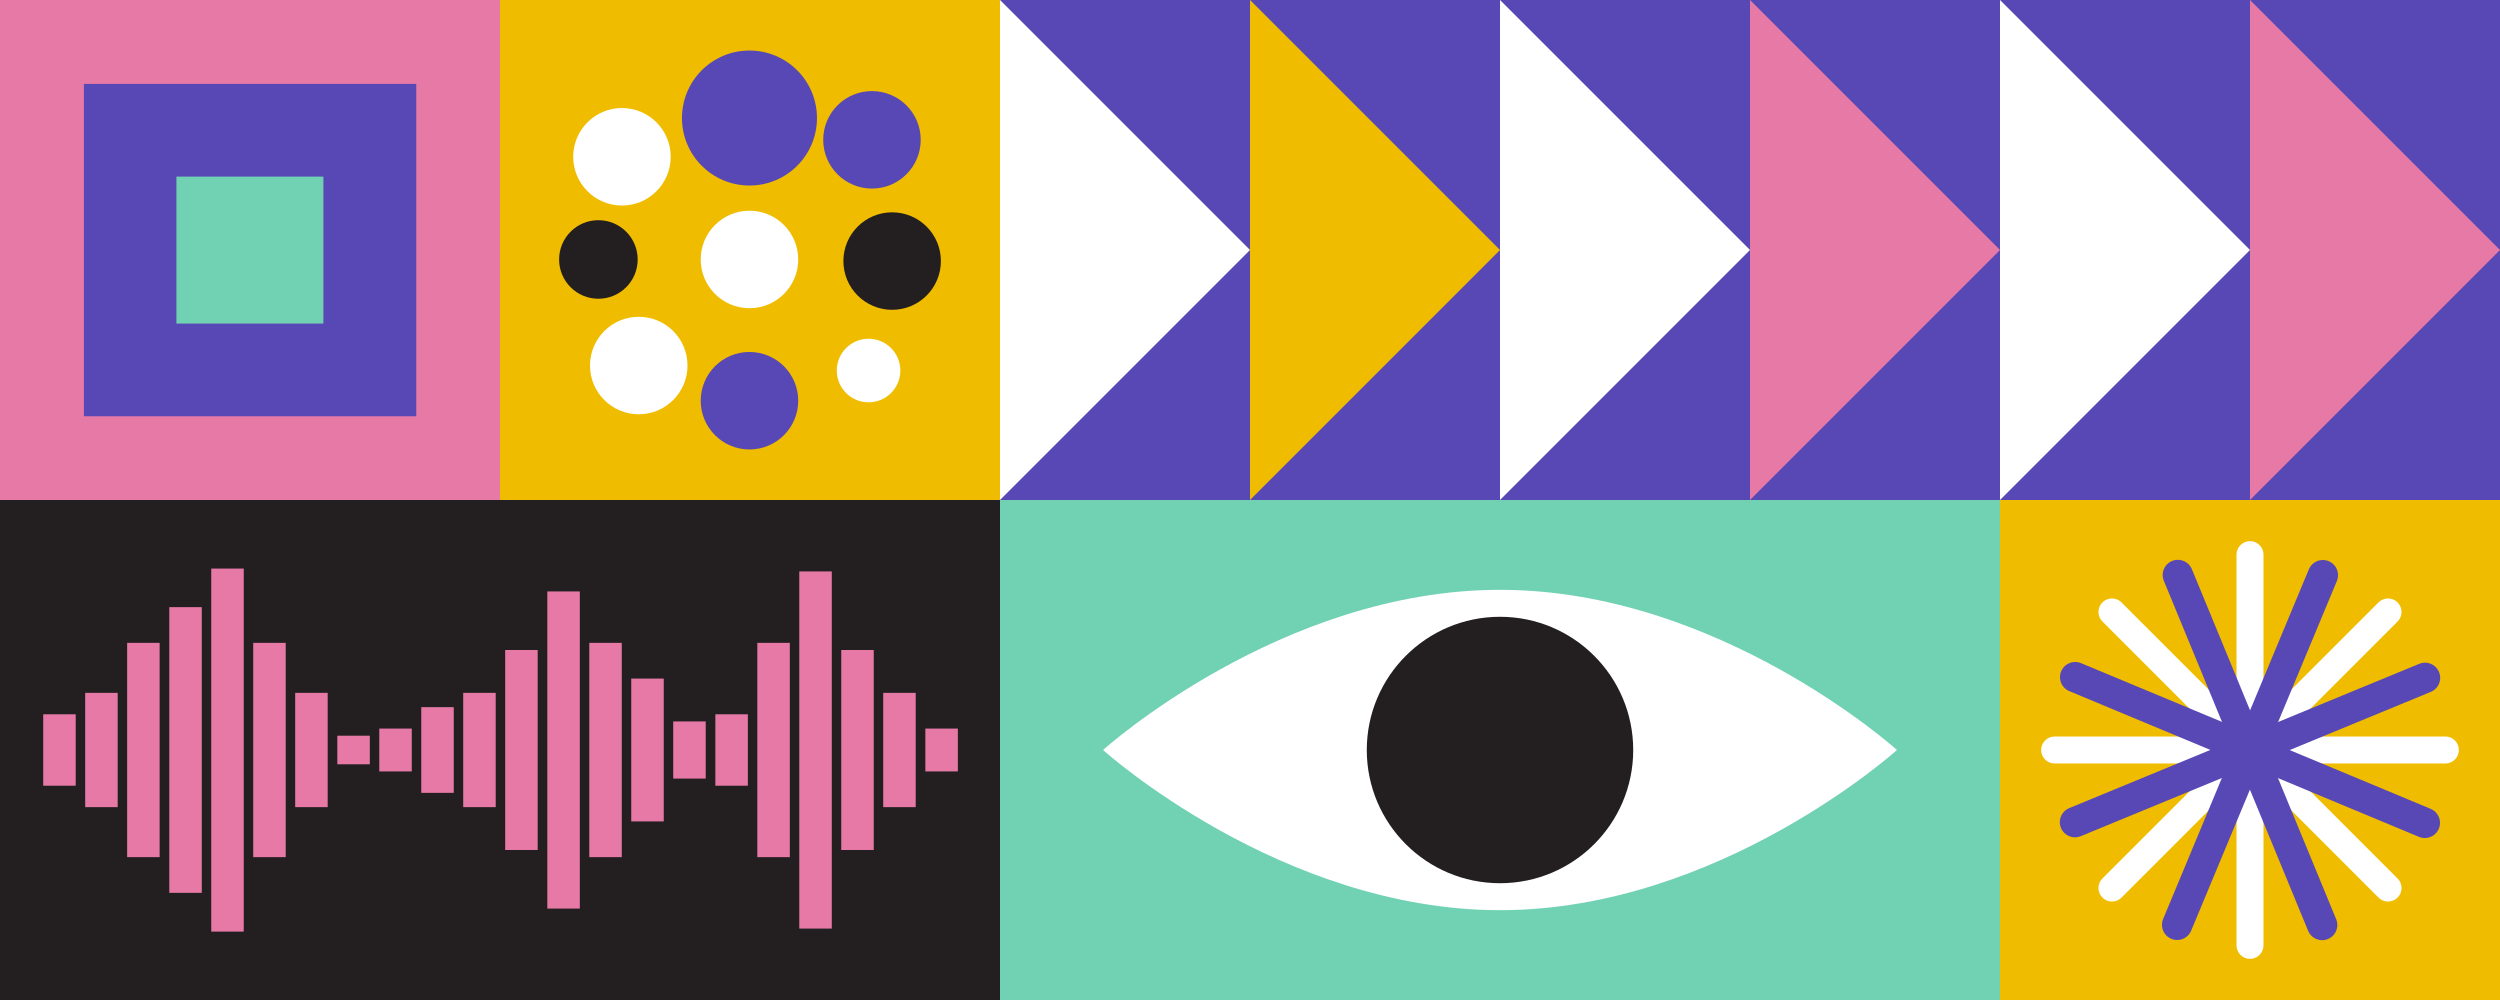
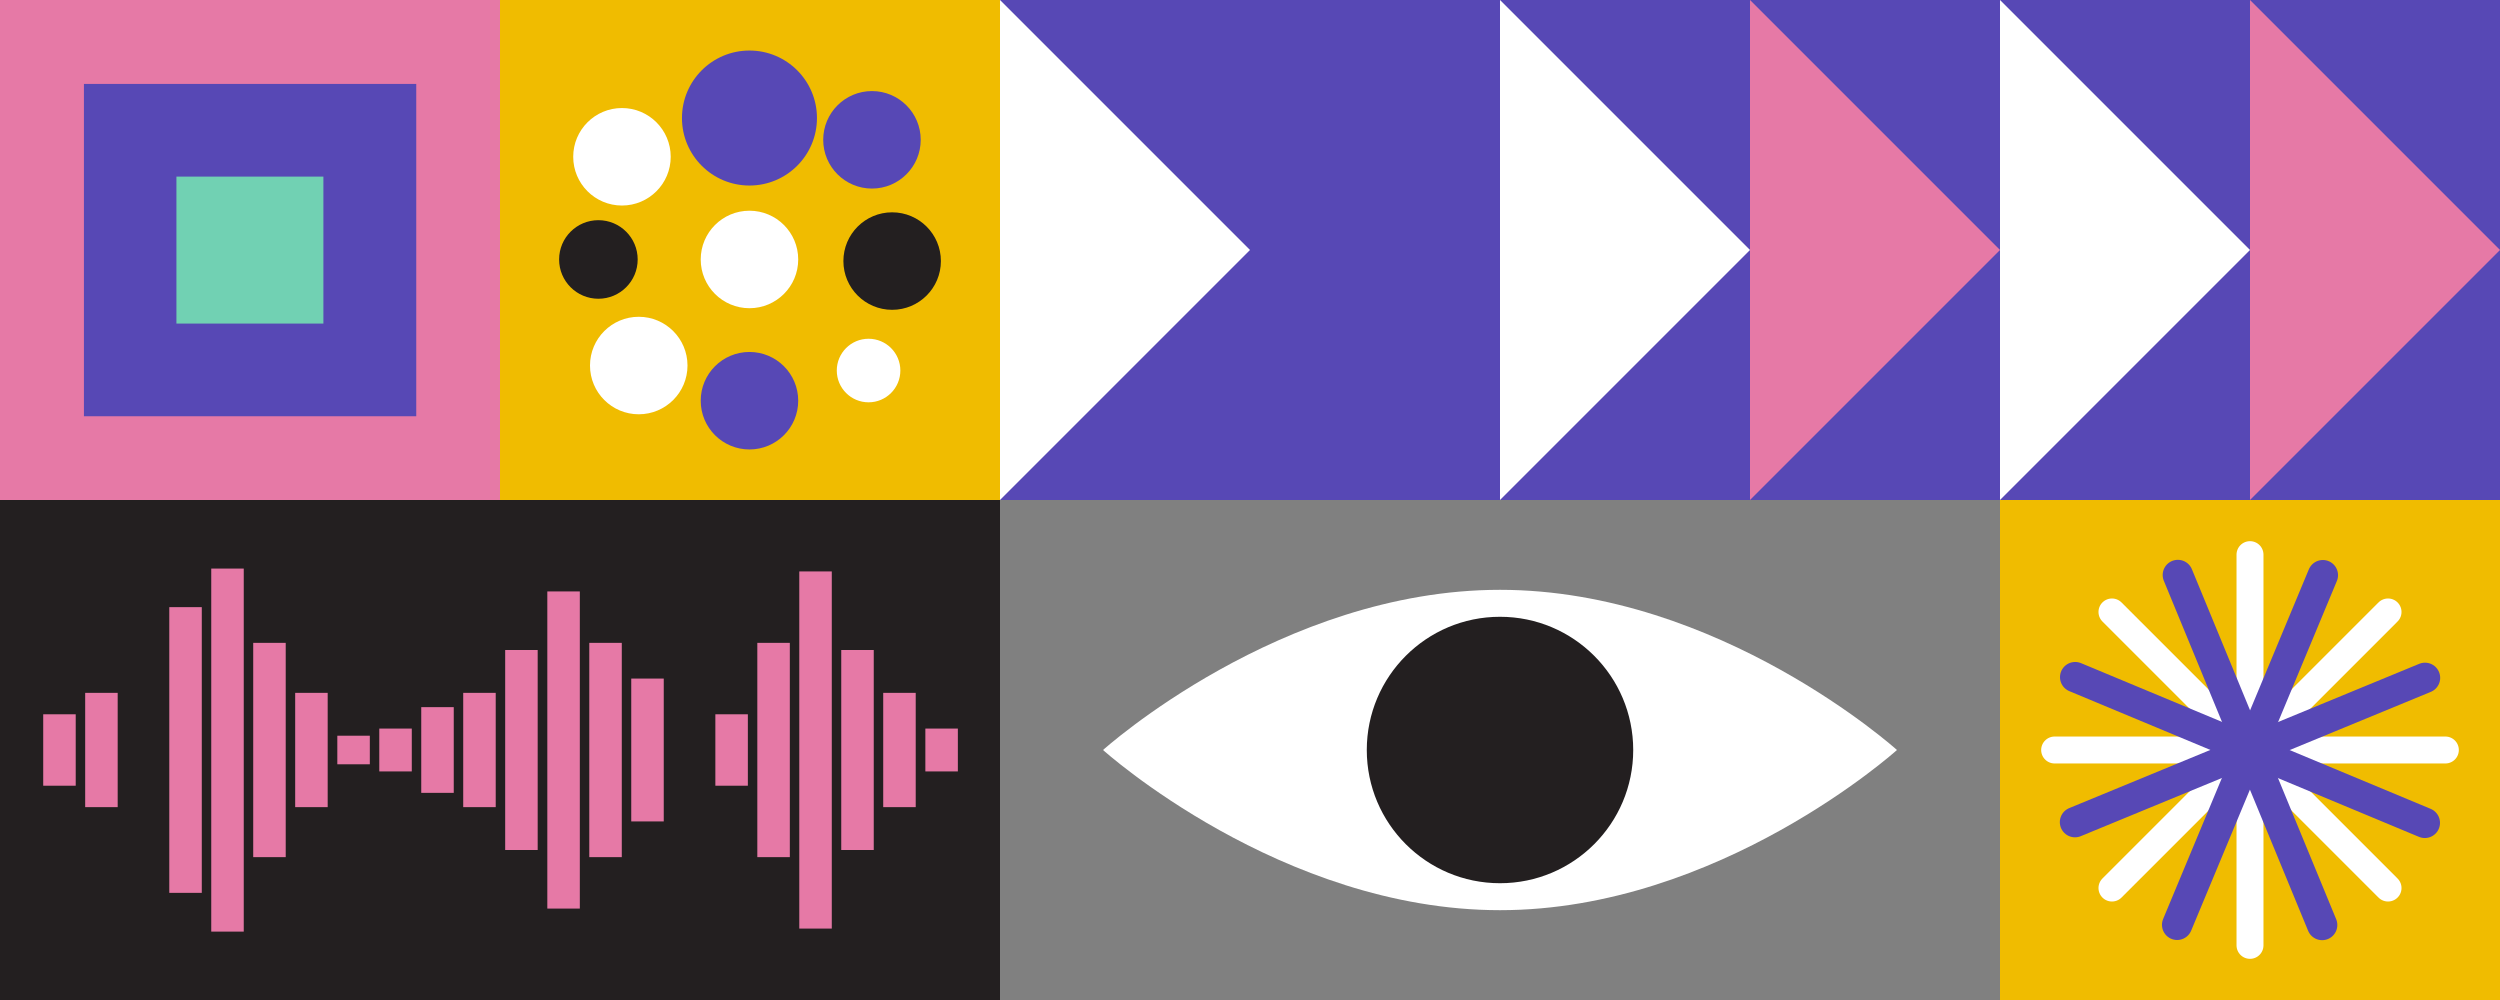
<svg xmlns="http://www.w3.org/2000/svg" version="1.1" viewBox="0 0 1400 560">
  <rect x="0" y="0" width="1400" height="560" fill="#808080" stroke="none" />
  <defs>
    <style> .st0 { fill: #5748b5; } .st1 { fill: #231f20; } .st2 { fill: #71d1b3; } .st3 { fill: #fff; } .st4 { stroke: #fff; stroke-width: 15.1px; } .st4, .st5 { fill: none; stroke-linecap: round; stroke-linejoin: round; } .st5 { stroke: #5748b5; stroke-width: 17px; } .st6 { fill: #e679a6; } .st7 { fill: #f0bc00; } </style>
  </defs>
  <g id="burst">
    <rect class="st7" x="1120" y="280" width="280" height="280" />
    <g>
      <line class="st4" x1="1260" y1="310.6" x2="1260" y2="529.4" />
      <line class="st4" x1="1369.4" y1="420" x2="1150.6" y2="420" />
      <line class="st4" x1="1337.3" y1="342.7" x2="1182.7" y2="497.3" />
      <line class="st4" x1="1337.3" y1="497.3" x2="1182.7" y2="342.7" />
    </g>
    <g>
      <line class="st5" x1="1300.8" y1="322.1" x2="1219.2" y2="517.9" />
      <line class="st5" x1="1357.9" y1="460.8" x2="1162.1" y2="379.2" />
      <line class="st5" x1="1358" y1="379.6" x2="1162" y2="460.4" />
      <line class="st5" x1="1300.4" y1="518" x2="1219.6" y2="322" />
    </g>
  </g>
  <g id="eye">
-     <rect class="st2" x="560" y="280" width="560" height="280" />
    <path class="st3" d="M617.7,420s99.5-89.7,222.3-89.7,222.3,89.7,222.3,89.7c0,0-99.5,89.7-222.3,89.7s-222.3-89.7-222.3-89.7Z" />
    <circle class="st1" cx="840" cy="420" r="74.6" />
  </g>
  <g id="sound">
    <rect class="st1" y="280" width="560" height="280" />
    <rect class="st6" x="24.2" y="400" width="18.2" height="40" />
    <rect class="st6" x="47.7" y="388" width="18.2" height="64" />
-     <rect class="st6" x="71.2" y="360" width="18.2" height="120" />
    <rect class="st6" x="94.8" y="340" width="18.2" height="160" />
    <rect class="st6" x="118.3" y="318.4" width="18.2" height="203.3" />
    <rect class="st6" x="141.8" y="360" width="18.2" height="120" />
    <rect class="st6" x="165.3" y="388" width="18.2" height="64" />
    <rect class="st6" x="188.9" y="412" width="18.2" height="16" />
    <rect class="st6" x="212.4" y="408" width="18.2" height="24" />
    <rect class="st6" x="235.9" y="396" width="18.2" height="48" />
    <rect class="st6" x="259.4" y="388" width="18.2" height="64" />
    <rect class="st6" x="282.9" y="364" width="18.2" height="112" />
    <rect class="st6" x="306.5" y="331.2" width="18.2" height="177.6" />
    <rect class="st6" x="330" y="360" width="18.2" height="120" />
    <rect class="st6" x="353.5" y="380" width="18.2" height="80" />
-     <rect class="st6" x="377" y="404" width="18.2" height="32" />
    <rect class="st6" x="400.6" y="400" width="18.2" height="40" />
    <rect class="st6" x="424.1" y="360" width="18.2" height="120" />
    <rect class="st6" x="447.6" y="320" width="18.2" height="200" />
    <rect class="st6" x="471.1" y="364" width="18.2" height="112" />
    <rect class="st6" x="494.6" y="388" width="18.2" height="64" />
    <rect class="st6" x="518.2" y="408" width="18.2" height="24" />
  </g>
  <g id="arrows">
    <rect class="st0" x="560" y="0" width="840" height="280" />
    <polygon class="st3" points="560 280 700 140 560 0 560 280" />
-     <polygon class="st7" points="700 280 840 140 700 0 700 280" />
    <polygon class="st3" points="840 280 980 140 840 0 840 280" />
    <polygon class="st6" points="980 280 1120 140 980 0 980 280" />
    <polygon class="st3" points="1120 280 1260 140 1120 0 1120 280" />
    <polygon class="st6" points="1260 280 1400 140 1260 0 1260 280" />
  </g>
  <g id="dots">
    <rect class="st7" x="280" y="0" width="280" height="280" />
    <g>
      <circle class="st3" cx="348.3" cy="87.8" r="27.3" />
      <circle class="st0" cx="419.7" cy="66.1" r="37.8" />
      <circle class="st0" cx="488.3" cy="78.3" r="27.3" />
      <circle class="st1" cx="335.1" cy="145.3" r="22" />
      <circle class="st3" cx="419.7" cy="145.3" r="27.3" />
      <circle class="st1" cx="499.6" cy="146.2" r="27.3" />
      <circle class="st3" cx="357.7" cy="204.7" r="27.3" />
      <circle class="st0" cx="419.7" cy="224.4" r="27.3" />
      <circle class="st3" cx="486.4" cy="207.5" r="17.8" />
    </g>
  </g>
  <g id="squares">
    <rect class="st6" width="280" height="280" />
    <rect class="st1" x="104" y="106.4" width="68" height="68" />
    <rect class="st0" x="47" y="47" width="186.1" height="186.1" />
    <rect class="st2" x="98.9" y="98.9" width="82.3" height="82.3" transform="translate(280 0) rotate(90)" />
  </g>
</svg>